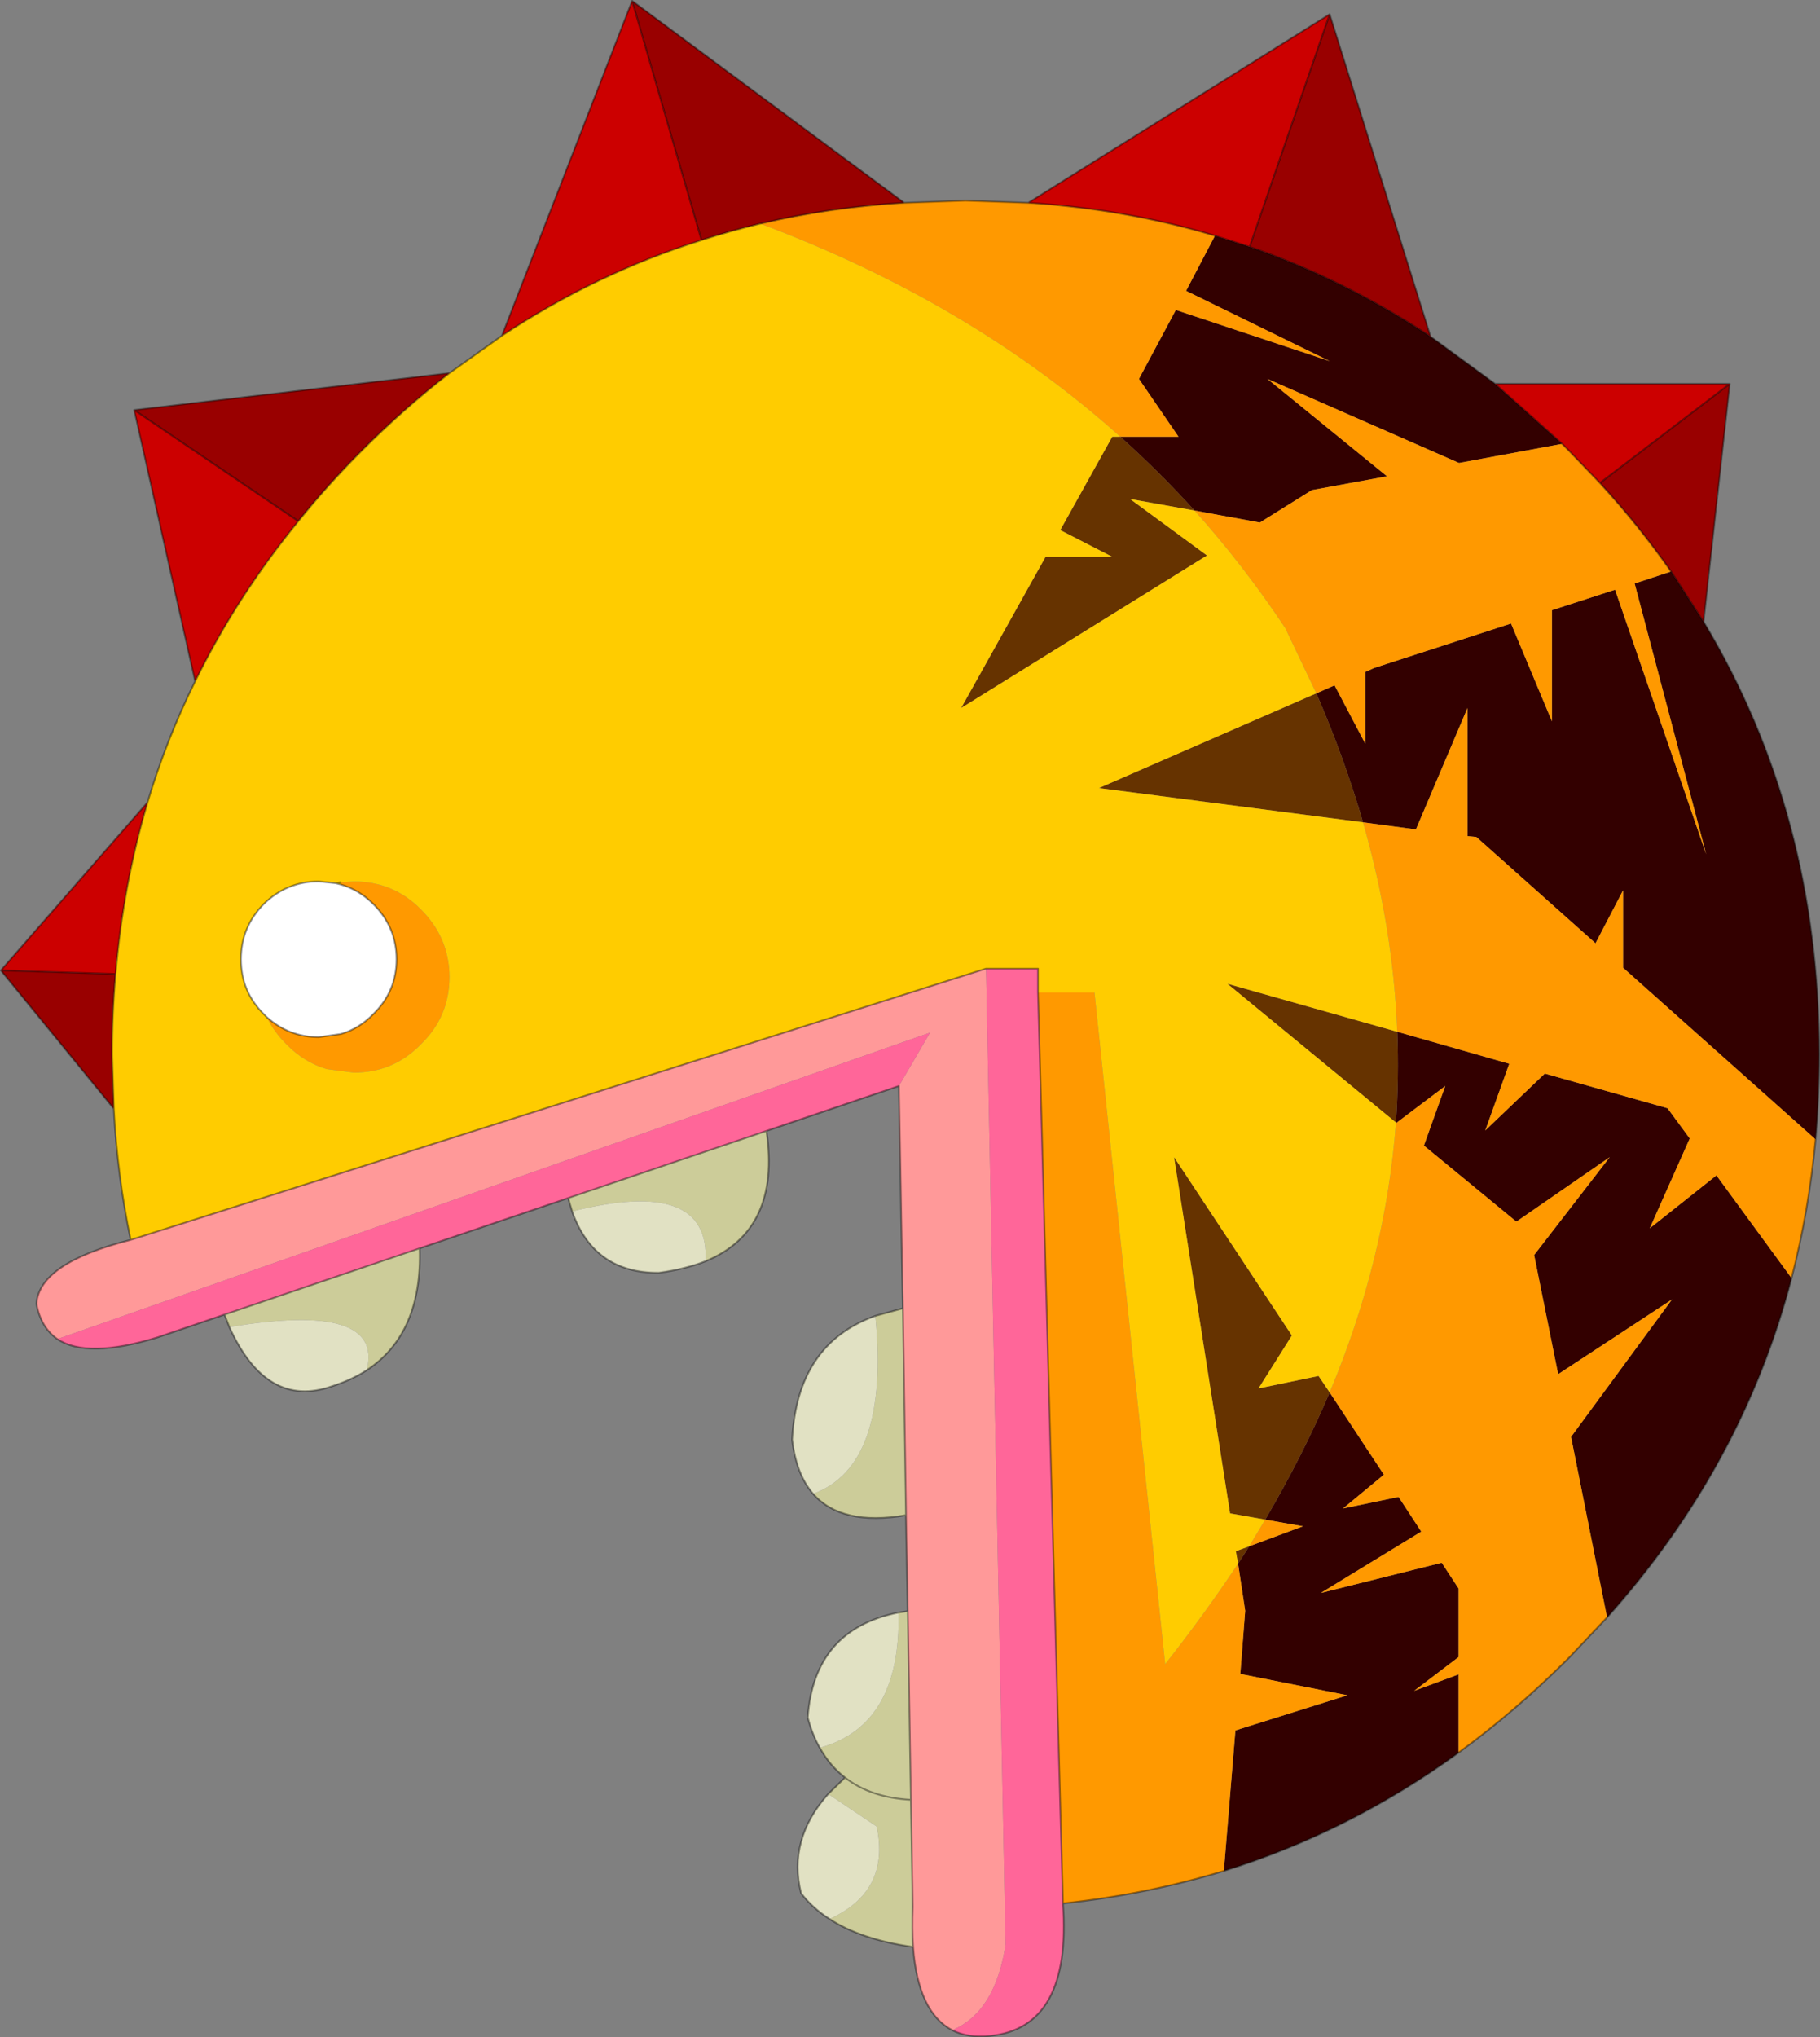
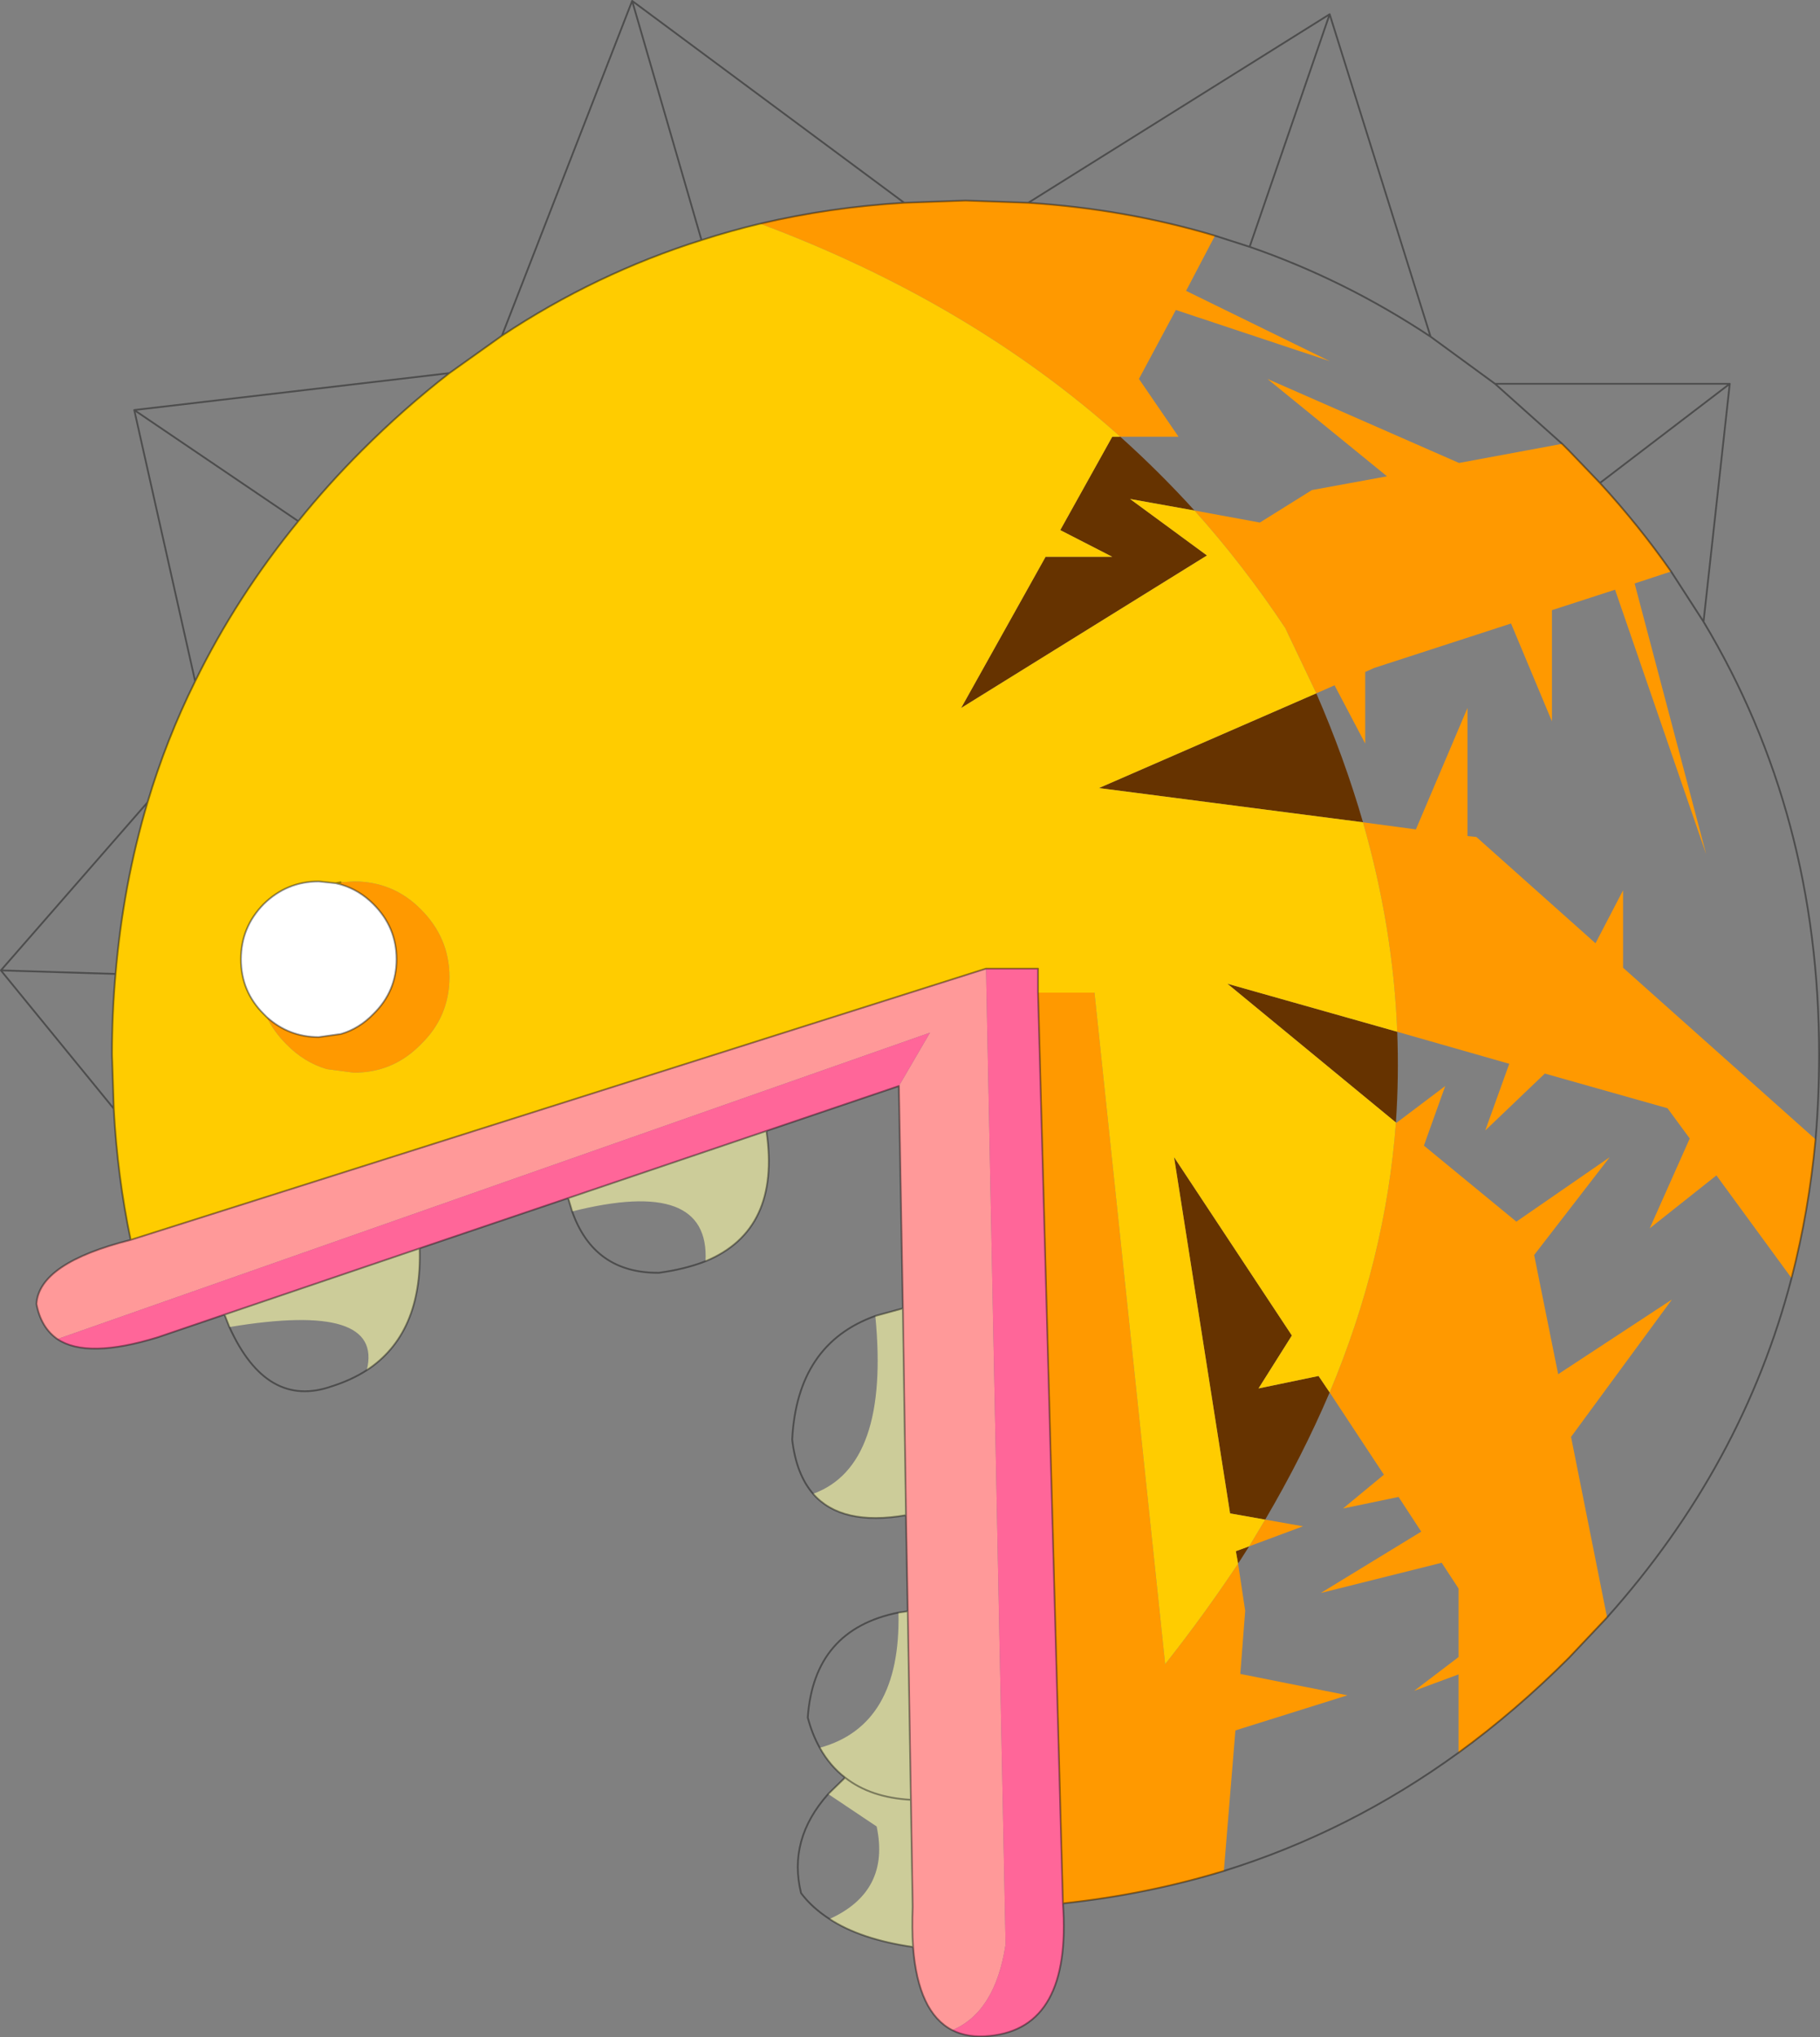
<svg xmlns="http://www.w3.org/2000/svg" xmlns:xlink="http://www.w3.org/1999/xlink" width="204.7px" height="229.05px">
  <rect width="100%" height="100%" fill="#808080" stroke="none" />
  <g transform="matrix(1, 0, 0, 1, -172.6, -85.95)">
    <use xlink:href="#object-0" width="204.7" height="229.05" transform="matrix(1, 0, 0, 1, 172.6, 85.95)" />
  </g>
  <defs>
    <g transform="matrix(1, 0, 0, 1, -172.6, -85.95)" id="object-0">
-       <path fill-rule="evenodd" fill="#330000" stroke="none" d="M348.3 135.85L336.7 138L315.15 128.55L328.6 139.5L320.15 141.05L314.3 144.7L306.95 143.35Q303 139 298.6 135.05L305.15 135.05L300.7 128.55L304.85 120.8L322.15 126.55L306 118.65L309.25 112.45L313.15 113.7Q323.85 117.4 333.5 123.8L340.75 129.1L348.3 135.85M329.65 212.2L329.6 212.15Q329.95 207.05 329.75 201.95L342.35 205.55L339.65 213.05L346.35 206.65L360.15 210.55L362.65 213.95L358.15 224.05L365.65 218.1L374.1 229.65Q368.6 250.75 353.35 267.8L349.3 247.5L360.65 232.05L347.85 240.45L345.15 227.05L353.65 216.05L343.15 223.3L332.75 214.75L335.15 208.05L329.65 212.2M320.65 163.9L322.7 163L326.15 169.55L326.15 161.5L327.15 161.05L342.55 156.05L347.15 167.05L347.15 154.55L354.25 152.25L364.5 182L356.45 151.55L360.55 150.2L364.2 155.85Q377.2 177.5 377.2 204.5Q377.2 209.35 376.8 214.05L355.15 194.75L355.15 186.05L352.05 192L338.65 180.05L337.65 179.95L337.65 165.55L331.85 179.2L325.9 178.4Q323.8 171.15 320.65 163.9M336.65 283Q324.4 291.9 310.25 296.3L311.55 280.5L324.15 276.55L312.1 274.15L312.65 267.05L311.85 261.75L313.1 259.8L319.15 257.55L314.9 256.8Q319.1 249.65 322.15 242.5L328.25 251.75L323.65 255.55L329.9 254.25L332.45 258.15L321.15 265.05L334.75 261.65L336.65 264.55L336.65 272.25L331.65 276.05L336.65 274.2L336.65 283" />
      <path fill-rule="evenodd" fill="#ff9900" stroke="none" d="M306.95 143.35L314.3 144.7L320.15 141.05L328.6 139.5L315.15 128.55L336.7 138L348.3 135.85L349.05 136.6L352.55 140.25Q356.95 145.05 360.55 150.2L356.45 151.55L364.5 182L354.25 152.25L347.15 154.55L347.15 167.05L342.55 156.05L327.15 161.05L326.15 161.5L326.15 169.55L322.7 163L320.65 163.9L317.15 156.55Q312.5 149.55 306.95 143.35M309.25 112.45L306 118.65L322.15 126.55L304.85 120.8L300.7 128.55L305.15 135.05L298.6 135.05Q281.75 119.95 258.1 111.1Q265.95 109.25 274.3 108.75L281.2 108.5L288.25 108.75Q299.2 109.45 309.25 112.45M289.35 197.55L295.7 197.55L303.65 273.05Q308.1 267.4 311.85 261.75L312.65 267.05L312.1 274.15L324.15 276.55L311.55 280.5L310.25 296.3Q301.55 298.95 292.15 299.95L289.35 197.55M313.1 259.8L314.9 256.8L319.15 257.55L313.1 259.8M322.15 242.5Q328.45 227.5 329.6 212.2L329.65 212.2L335.15 208.05L332.75 214.75L343.15 223.3L353.65 216.05L345.15 227.05L347.85 240.45L360.65 232.05L349.3 247.5L353.35 267.8L349.05 272.35Q343.1 278.3 336.65 283L336.65 274.2L331.65 276.05L336.65 272.25L336.65 264.55L334.75 261.65L321.15 265.05L332.45 258.15L329.9 254.25L323.65 255.55L328.25 251.75L322.15 242.5M329.75 201.95Q329.3 190.25 325.9 178.4L331.85 179.2L337.65 165.55L337.65 179.95L338.65 180.05L352.05 192L355.15 186.05L355.15 194.75L376.8 214.05Q376.05 222.1 374.1 229.65L365.65 218.1L358.15 224.05L362.65 213.95L360.15 210.55L346.35 206.65L339.65 213.05L342.35 205.55L329.75 201.95M210.9 185.15L212.4 185.05Q216.85 185.05 219.95 188.2Q223.15 191.4 223.15 195.8Q223.15 200.25 219.95 203.35Q216.85 206.55 212.4 206.55L209.35 206.15Q206.8 205.4 204.8 203.35Q203.4 201.95 202.6 200.3Q205.1 202.55 208.45 202.55L210.95 202.2Q213 201.6 214.6 199.95Q217.2 197.4 217.2 193.8Q217.2 190.2 214.6 187.6Q213 186 210.95 185.4L210.9 185.15" />
-       <path fill-rule="evenodd" fill="#cc0000" stroke="none" d="M348.3 135.85L340.75 129.1L367.15 129.1L352.55 140.25L349.05 136.6L348.3 135.85M313.15 113.7L309.25 112.45Q299.2 109.45 288.25 108.75L322.15 87.55L313.15 113.7M251.5 112.95Q239.6 116.7 229.05 123.7L243.7 86.05L251.5 112.95M206.15 144.55Q199.2 153.05 194.55 162.55L187.7 132.05L206.15 144.55M189.2 176.15Q186.45 185.4 185.6 195.45L172.7 195.05L189.2 176.15" />
-       <path fill-rule="evenodd" fill="#990000" stroke="none" d="M333.5 123.8Q323.85 117.4 313.15 113.7L322.15 87.55L333.5 123.8M258.1 111.1Q254.75 111.9 251.5 112.95L243.7 86.05L274.3 108.75Q265.95 109.25 258.1 111.1M223.15 127.9Q218.05 131.85 213.3 136.6Q209.45 140.45 206.15 144.55L187.7 132.05L223.15 127.9M185.6 195.45Q185.2 199.9 185.2 204.5L185.4 210.6L172.7 195.05L185.6 195.45M352.55 140.25L367.15 129.1L364.2 155.85L360.55 150.2Q356.95 145.05 352.55 140.25" />
      <path fill-rule="evenodd" fill="#663300" stroke="none" d="M298.6 135.05Q303 139 306.95 143.35L299.7 142.05L308.35 148.4L280.7 165.55L290.2 148.55L297.7 148.55L291.85 145.55L297.7 135.05L298.6 135.05M311.85 261.75L311.6 260.35L313.1 259.8L311.85 261.75M314.9 256.8L310.95 256.1L304.65 216.05L317.9 236.1L314.15 242.05L320.9 240.65L322.15 242.5Q319.1 249.65 314.9 256.8M329.6 212.15L310.65 196.55L329.75 201.95Q329.95 207.05 329.6 212.15M325.9 178.4L296.2 174.55L320.65 163.9Q323.8 171.15 325.9 178.4" />
      <path fill-rule="evenodd" fill="#ffcc00" stroke="none" d="M298.6 135.05L297.7 135.05L291.85 145.55L297.7 148.55L290.2 148.55L280.7 165.55L308.35 148.4L299.7 142.05L306.95 143.35Q312.5 149.55 317.15 156.55L320.65 163.9L296.2 174.55L325.9 178.4Q329.3 190.25 329.75 201.95L310.65 196.55L329.6 212.15L329.65 212.2L329.6 212.2Q328.45 227.5 322.15 242.5L320.9 240.65L314.15 242.05L317.9 236.1L304.65 216.05L310.95 256.1L314.9 256.8L313.1 259.8L311.6 260.35L311.85 261.75Q308.1 267.4 303.65 273.05L295.7 197.55L289.35 197.55L289.35 194.85L283.5 194.85L187.3 225.35Q185.8 218.2 185.4 210.6L185.2 204.5Q185.2 199.9 185.6 195.45Q186.45 185.4 189.2 176.15Q191.3 169.1 194.55 162.55Q199.2 153.05 206.15 144.55Q209.45 140.45 213.3 136.6Q218.05 131.85 223.15 127.9L229.05 123.7Q239.6 116.7 251.5 112.95Q254.75 111.9 258.1 111.1Q281.75 119.95 298.6 135.05M210.35 185.25L208.45 185.05Q204.85 185.05 202.25 187.6Q199.7 190.2 199.7 193.8Q199.7 197.4 202.25 199.95L202.6 200.3Q203.4 201.95 204.8 203.35Q206.8 205.4 209.35 206.15L212.4 206.55Q216.85 206.55 219.95 203.35Q223.15 200.25 223.15 195.8Q223.15 191.4 219.95 188.2Q216.85 185.05 212.4 185.05L210.9 185.15L210.35 185.25L210.9 185.15L210.95 185.4L210.35 185.25" />
      <path fill-rule="evenodd" fill="#ff9999" stroke="none" d="M187.3 225.35L283.5 194.85L285.7 304.55Q284.55 312.15 279.7 314.2Q275.85 312.2 275.3 304.85Q275.15 302.8 275.25 300.35L275.05 288.3L274.7 267.1L274.5 256.3L274.15 233.05L273.7 208.05L277.2 202.05L179.05 236.5Q177.2 235.2 176.7 232.55Q177 227.95 187.3 225.35" />
      <path fill-rule="evenodd" fill="#ff6699" stroke="none" d="M283.5 194.85L289.35 194.85L289.35 197.55L292.15 299.95Q293.15 313.95 283.9 314.85Q281.45 315.1 279.7 314.2Q284.55 312.15 285.7 304.55L283.5 194.85M179.05 236.5L277.2 202.05L273.7 208.05L258.8 213.1L236.5 220.65L219.8 226.3L197.85 233.75L190.35 236.3Q182.4 238.75 179.05 236.5" />
      <path fill-rule="evenodd" fill="#cccc99" stroke="none" d="M197.85 233.75L219.8 226.3Q220.1 235.9 213.85 240Q215.8 232.25 198.4 235.15L197.85 233.75M236.5 220.65L258.8 213.1Q260.45 224.25 251.95 227.75Q252.45 218.25 236.95 222.15L236.5 220.65M274.15 233.05L274.5 256.3Q267.25 257.55 264.05 253.9Q272.7 250.75 271.05 233.9L274.15 233.05M274.7 267.1L275.05 288.3L275.25 300.35Q275.15 302.8 275.3 304.85Q269.4 304 265.9 301.7Q272.75 298.6 271.2 291.3L265.75 287.65L267.65 285.8Q265.95 284.5 264.8 282.45Q273.95 279.95 273.65 267.25L274.7 267.1M275.05 288.3Q270.5 288.05 267.65 285.8Q270.5 288.05 275.05 288.3" />
-       <path fill-rule="evenodd" fill="#e1e1c3" stroke="none" d="M251.95 227.75Q249.65 228.65 246.7 229.05Q239.4 229.1 236.95 222.15Q252.45 218.25 251.95 227.75M273.65 267.25Q273.95 279.95 264.8 282.45Q263.95 280.95 263.45 279.05Q264.15 269.15 273.65 267.25M264.05 253.9Q262.15 251.7 261.7 247.8Q262.25 237.05 271.05 233.9Q272.7 250.75 264.05 253.9M265.9 301.7Q263.95 300.45 262.7 298.8Q261.2 292.75 265.75 287.65L271.2 291.3Q272.75 298.6 265.9 301.7M213.85 240Q212.15 241.1 209.95 241.8Q202.6 244.4 198.4 235.15Q215.8 232.25 213.85 240" />
      <path fill-rule="evenodd" fill="#ffffff" stroke="none" d="M202.6 200.3L202.25 199.95Q199.7 197.4 199.7 193.8Q199.7 190.2 202.25 187.6Q204.85 185.05 208.45 185.05L210.35 185.25L210.95 185.4Q213 186 214.6 187.6Q217.2 190.2 217.2 193.8Q217.2 197.4 214.6 199.95Q213 201.6 210.95 202.2L208.45 202.55Q205.1 202.55 202.6 200.3" />
      <path fill="none" stroke="#000000" stroke-opacity="0.4" stroke-width="0.2" stroke-linecap="round" stroke-linejoin="round" d="M348.3 135.85L340.75 129.1L333.5 123.8Q323.85 117.4 313.15 113.7L309.25 112.45Q299.2 109.45 288.25 108.75L281.2 108.5L274.3 108.75Q265.95 109.25 258.1 111.1Q254.75 111.9 251.5 112.95Q239.6 116.7 229.05 123.7L223.15 127.9Q218.05 131.85 213.3 136.6Q209.45 140.45 206.15 144.55Q199.2 153.05 194.55 162.55Q191.3 169.1 189.2 176.15Q186.45 185.4 185.6 195.45Q185.2 199.9 185.2 204.5L185.4 210.6Q185.8 218.2 187.3 225.35L283.5 194.85L289.35 194.85L289.35 197.55L292.15 299.95Q301.55 298.95 310.25 296.3Q324.4 291.9 336.65 283Q343.1 278.3 349.05 272.35L353.35 267.8Q368.6 250.75 374.1 229.65Q376.05 222.1 376.8 214.05Q377.2 209.35 377.2 204.5Q377.2 177.5 364.2 155.85L360.55 150.2Q356.95 145.05 352.55 140.25L349.05 136.6L348.3 135.85M352.55 140.25L367.15 129.1L340.75 129.1M274.3 108.75L243.7 86.05L251.5 112.95M288.25 108.75L322.15 87.55L333.5 123.8M313.15 113.7L322.15 87.55M179.05 236.5Q182.4 238.75 190.35 236.3L197.85 233.75L219.8 226.3L236.5 220.65L258.8 213.1L273.7 208.05L274.15 233.05L274.5 256.3L274.7 267.1L275.05 288.3L275.25 300.35Q275.15 302.8 275.3 304.85Q275.85 312.2 279.7 314.2Q281.45 315.1 283.9 314.85Q293.15 313.95 292.15 299.95M251.95 227.75Q249.65 228.65 246.7 229.05Q239.4 229.1 236.95 222.15L236.5 220.65M258.8 213.1Q260.45 224.25 251.95 227.75M271.05 233.9L274.15 233.05M367.15 129.1L364.2 155.85M264.8 282.45Q265.95 284.5 267.65 285.8Q270.5 288.05 275.05 288.3M264.05 253.9Q262.15 251.7 261.7 247.8Q262.25 237.05 271.05 233.9M264.05 253.9Q267.25 257.55 274.5 256.3M273.65 267.25L274.7 267.1M264.8 282.45Q263.95 280.95 263.45 279.05Q264.15 269.15 273.65 267.25M265.9 301.7Q263.95 300.45 262.7 298.8Q261.2 292.75 265.75 287.65L267.65 285.8M265.9 301.7Q269.4 304 275.3 304.85M229.05 123.7L243.7 86.05M187.7 132.05L223.15 127.9M202.6 200.3L202.25 199.95Q199.7 197.4 199.7 193.8Q199.7 190.2 202.25 187.6Q204.85 185.05 208.45 185.05L210.35 185.25L210.9 185.15M202.6 200.3Q205.1 202.55 208.45 202.55L210.95 202.2Q213 201.6 214.6 199.95Q217.2 197.4 217.2 193.8Q217.2 190.2 214.6 187.6Q213 186 210.95 185.4L210.35 185.25M185.4 210.6L172.7 195.05L189.2 176.15M179.05 236.5Q177.2 235.2 176.7 232.55Q177 227.95 187.3 225.35M198.4 235.15L197.85 233.75M185.6 195.45L172.7 195.05M206.15 144.55L187.7 132.05L194.55 162.55M213.85 240Q212.15 241.1 209.95 241.8Q202.6 244.4 198.4 235.15M213.85 240Q220.1 235.9 219.8 226.3" />
    </g>
  </defs>
</svg>